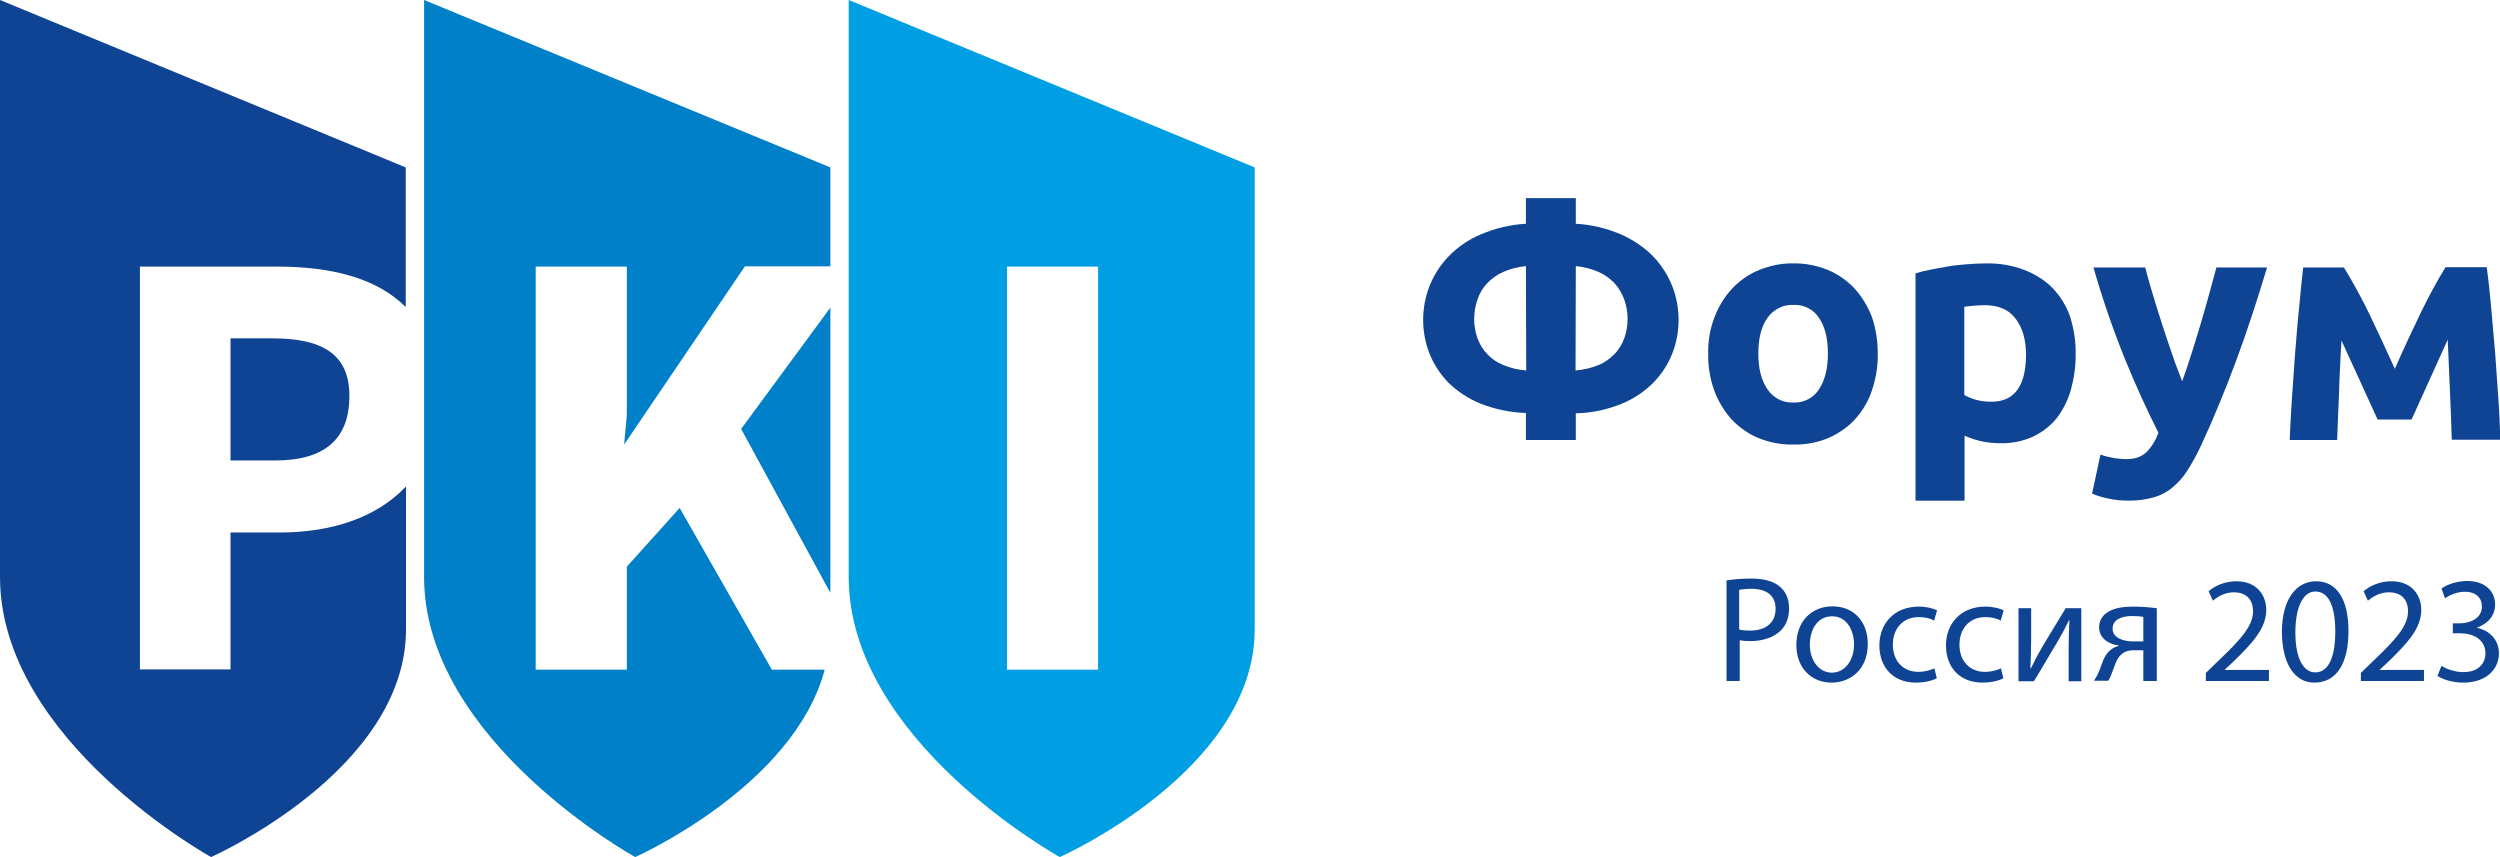
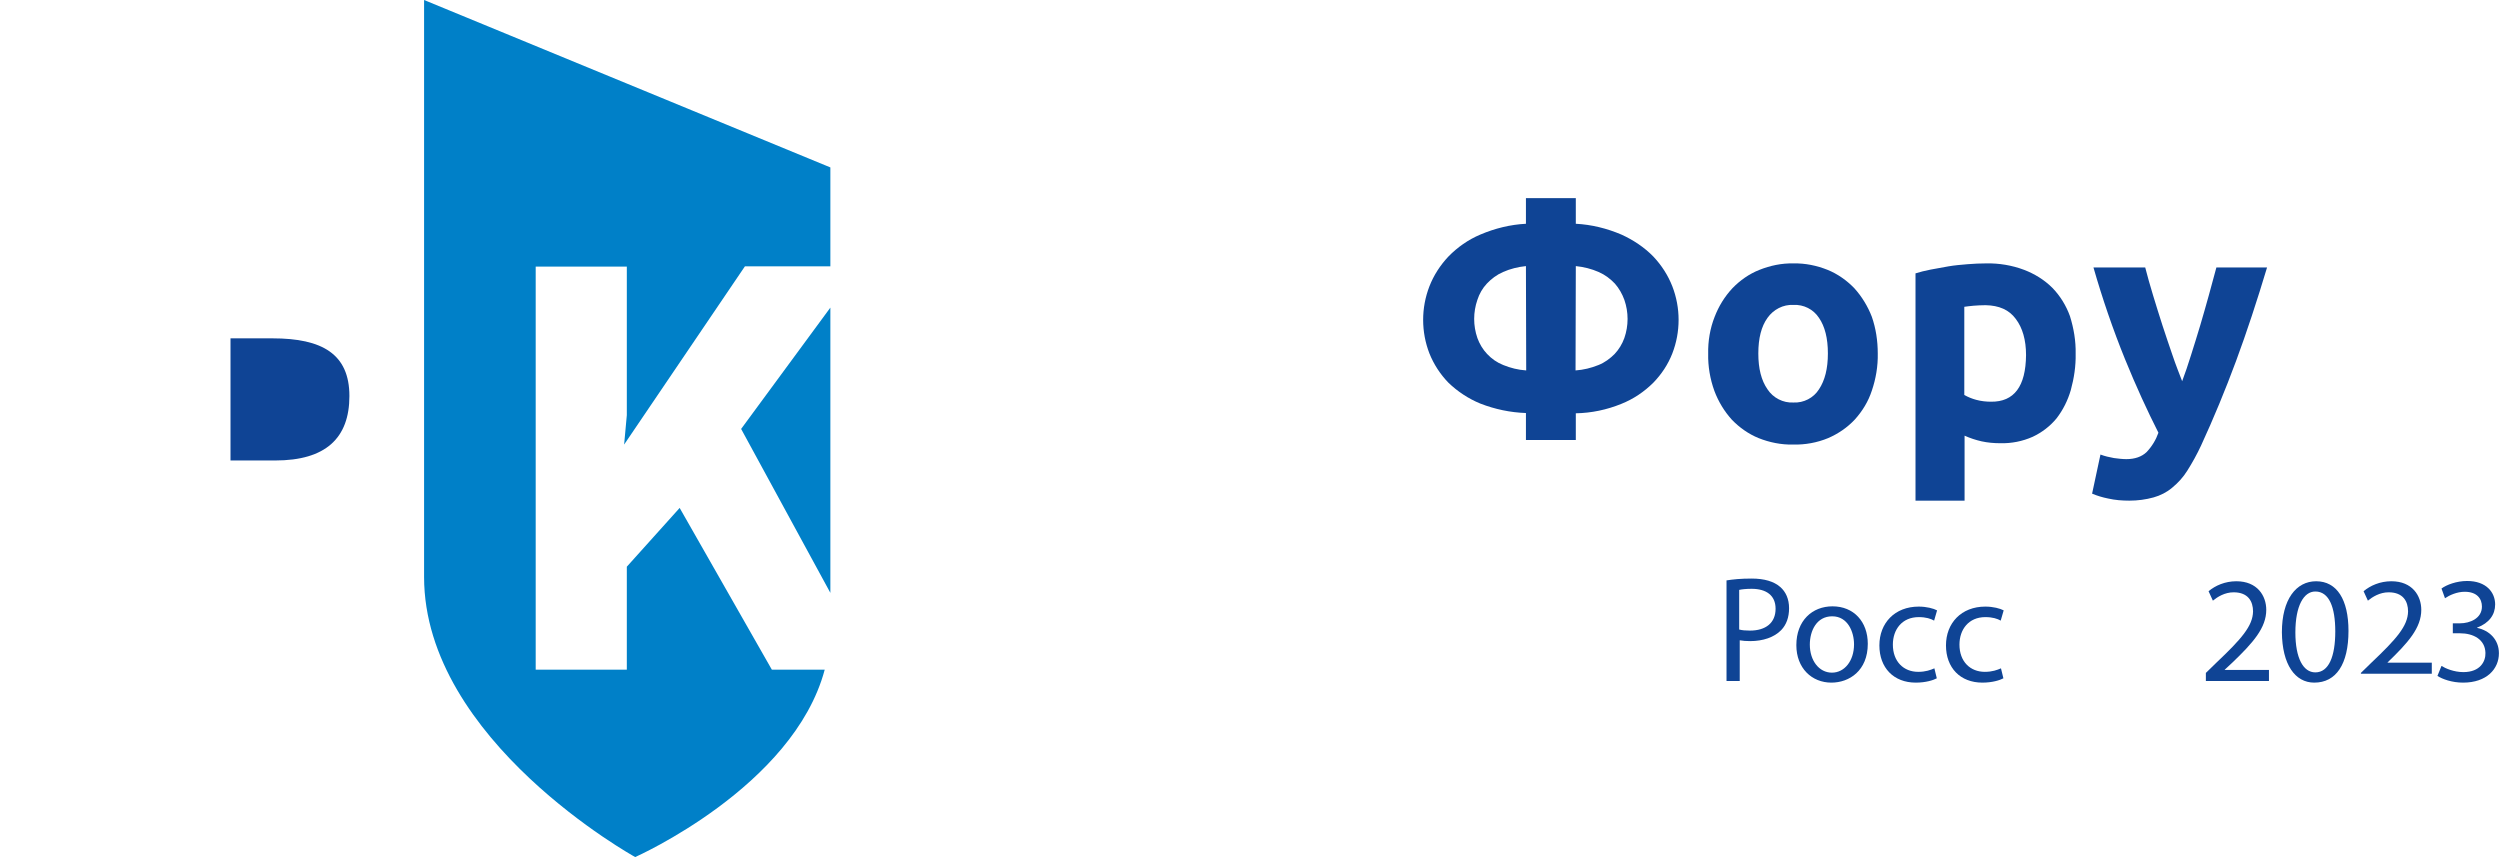
<svg xmlns="http://www.w3.org/2000/svg" version="1.1" id="Слой_1" x="0px" y="0px" viewBox="0 0 927.3 317.9" style="enable-background:new 0 0 927.3 317.9;" xml:space="preserve">
  <style type="text/css">
	.st0{fill:#0F4495;}
	.st1{fill:#0080C8;}
	.st2{fill:#009EE2;}
</style>
  <path class="st0" d="M85.5,125.5v45.3h16.6c18.7,0,27.5-8.3,27.5-23.9s-10.1-21.4-28.5-21.4L85.5,125.5z" />
-   <path class="st0" d="M104.1,197.5H85.5v50.8H51.9V98.9h51.2c19.4,0,36.6,4.1,47.4,15V62.1L0,0v214c0,60.7,78.3,103.9,78.3,103.9  s72.3-32,72.3-84.5v-53C139.8,192,122.8,197.5,104.1,197.5" />
  <polygon class="st1" points="274.9,159.1 308,219.9 308,114.1 " />
  <path class="st1" d="M286.3,248.4l-34.2-60l-19.6,21.8v38.2h-33.8V98.9h33.8V154l-1,10.9l44.8-66.1H308V62.1L157.3,0v214  c0,60.7,78.3,103.9,78.3,103.9s58.7-26,70.3-69.5L286.3,248.4z" />
-   <path class="st2" d="M314.8,0v214c0,60.7,78.3,103.9,78.3,103.9s72.3-32,72.3-84.5V62.1L314.8,0z M407.3,248.4h-33.8V98.9h33.8  V248.4z" />
  <path class="st0" d="M584.4,163.2H566v-10c-5.8-0.2-11.5-1.4-16.9-3.5c-4.4-1.8-8.5-4.5-11.9-7.8c-3-3.1-5.4-6.8-7-10.8  c-3.1-8-3.1-16.9,0-24.9c1.6-4.1,4-7.8,7-11c3.4-3.5,7.4-6.3,11.9-8.2c5.4-2.3,11.1-3.7,16.9-4v-9.5h18.5v9.5  c5.8,0.3,11.5,1.7,16.9,4c4.4,2,8.5,4.7,11.9,8.2c3,3.2,5.4,6.9,7,11c3.1,8,3.1,16.9,0,24.9c-1.6,4.1-4,7.7-7,10.8  c-3.4,3.4-7.4,6.1-11.9,7.9c-5.4,2.2-11.1,3.4-16.9,3.5V163.2z M566,98.7c-2.9,0.3-5.8,1-8.5,2.2c-2.3,1-4.3,2.5-6,4.3  c-1.6,1.7-2.8,3.8-3.5,6c-0.8,2.3-1.2,4.7-1.2,7.1c0,2.4,0.4,4.8,1.2,7.1c0.8,2.2,2,4.2,3.6,5.9c1.7,1.8,3.7,3.2,6,4.1  c2.7,1.1,5.5,1.8,8.5,2L566,98.7z M584.4,137.4c2.9-0.2,5.8-0.9,8.5-2c2.3-0.9,4.3-2.4,6-4.1c1.6-1.7,2.8-3.7,3.6-5.9  c0.8-2.3,1.2-4.7,1.2-7.1c0-2.4-0.4-4.8-1.2-7.1c-0.8-2.2-2-4.3-3.5-6c-1.7-1.8-3.7-3.3-6-4.3c-2.7-1.2-5.6-1.9-8.5-2.2L584.4,137.4  z" />
  <path class="st0" d="M696.5,131.1c0.1,4.7-0.7,9.4-2.2,13.8c-1.3,4-3.5,7.6-6.3,10.7c-2.8,3-6.2,5.3-9.9,6.9  c-4.1,1.7-8.5,2.5-13,2.4c-4.4,0.1-8.8-0.8-12.8-2.4c-3.7-1.5-7.1-3.9-9.9-6.8c-2.8-3.1-5-6.7-6.5-10.7c-1.6-4.4-2.4-9.1-2.3-13.8  c-0.1-4.7,0.7-9.4,2.4-13.7c1.5-3.9,3.7-7.5,6.6-10.6c2.8-2.9,6.2-5.3,10-6.8c4-1.6,8.3-2.5,12.6-2.4c4.4-0.1,8.7,0.8,12.7,2.4  c3.7,1.5,7.1,3.9,9.9,6.8c2.8,3.1,5,6.7,6.5,10.6C695.8,121.8,696.5,126.4,696.5,131.1z M678,131.1c0-5.6-1.1-10-3.3-13.2  c-2.1-3.2-5.7-5-9.5-4.8c-3.8-0.2-7.4,1.7-9.6,4.8c-2.3,3.2-3.4,7.6-3.4,13.2c0,5.6,1.1,10,3.4,13.3c2.1,3.2,5.8,5.1,9.6,4.9  c3.8,0.2,7.5-1.7,9.5-4.9C676.9,141.1,678,136.7,678,131.1z" />
  <path class="st0" d="M769.9,131.2c0.1,4.6-0.6,9.1-1.8,13.5c-1.1,3.8-2.9,7.4-5.3,10.5c-2.4,2.9-5.4,5.2-8.8,6.8  c-3.8,1.7-7.9,2.5-12,2.4c-2.4,0-4.7-0.2-7-0.7c-2.2-0.5-4.3-1.2-6.3-2.1v24.1h-18.2v-84.3c1.6-0.5,3.5-1,5.6-1.4s4.3-0.8,6.6-1.2  s4.7-0.6,7.1-0.8s4.7-0.3,6.9-0.3c4.8-0.1,9.6,0.7,14.1,2.4c3.9,1.5,7.5,3.7,10.5,6.7c2.9,3,5.1,6.6,6.5,10.5  C769.2,121.8,770,126.5,769.9,131.2z M751.5,131.7c0-5.6-1.3-10.1-3.8-13.4c-2.5-3.4-6.2-5-11.2-5.1c-1.6,0-3.1,0.1-4.5,0.2  c-1.4,0.1-2.5,0.3-3.4,0.4v32.7c1.4,0.8,2.9,1.4,4.4,1.8c1.8,0.5,3.7,0.7,5.5,0.7C747.1,149.1,751.4,143.3,751.5,131.7z" />
  <path class="st0" d="M840.9,99.2c-3.7,12.3-7.5,23.9-11.5,34.7c-4,10.8-8.3,21.2-13,31.4c-1.5,3.2-3.2,6.3-5.1,9.3  c-1.5,2.4-3.4,4.5-5.6,6.3c-2,1.7-4.4,2.9-6.9,3.6c-2.9,0.8-5.9,1.2-9,1.2c-2.6,0-5.3-0.2-7.9-0.8c-2-0.4-4-1-5.9-1.8l3.1-14.5  c1.6,0.6,3.3,1,5,1.3c1.5,0.2,3.1,0.4,4.6,0.4c3.2,0,5.7-0.9,7.5-2.6c2-2.1,3.5-4.6,4.4-7.2c-4.1-8.1-8.3-17.2-12.4-27.3  c-4.5-11.1-8.4-22.5-11.7-34h19.2c0.8,3.2,1.8,6.6,2.9,10.3c1.1,3.7,2.3,7.4,3.5,11.2c1.2,3.8,2.5,7.4,3.7,11s2.5,6.8,3.6,9.7  c1.1-2.9,2.2-6.2,3.3-9.7c1.1-3.6,2.3-7.2,3.4-11c1.1-3.8,2.2-7.5,3.2-11.2s1.9-7.1,2.8-10.3L840.9,99.2z" />
-   <path class="st0" d="M868.5,126.3c-0.2,2.8-0.3,5.9-0.5,9.3s-0.3,6.7-0.4,10s-0.3,6.6-0.4,9.6s-0.2,5.7-0.3,8h-17.6  c0.2-4.5,0.4-9.5,0.8-15.1c0.4-5.6,0.8-11.3,1.2-17.1c0.5-5.8,0.9-11.5,1.5-17c0.5-5.5,1-10.5,1.5-14.8h15.1  c3.5,5.7,6.7,11.6,9.6,17.6c2.9,6.1,6,12.7,9.3,20c3.4-7.8,6.8-15,10-21.6c2.7-5.5,5.6-10.9,8.8-16.1h15.3c0.6,4.4,1.1,9.3,1.6,14.8  c0.5,5.5,1,11.2,1.5,17c0.4,5.8,0.8,11.5,1.2,17.1s0.6,10.6,0.7,15.1h-18c-0.2-6.3-0.4-12.6-0.7-18.9c-0.3-6.3-0.5-12.3-0.8-18.2  l-13.4,29.6h-12.6L868.5,126.3z" />
  <g>
    <path class="st0" d="M640.3,215.3c2.4-0.4,5.4-0.7,9.4-0.7c4.8,0,8.3,1.1,10.6,3.1c2.1,1.8,3.3,4.5,3.3,7.9c0,3.4-1,6.1-2.9,8.1   c-2.6,2.7-6.8,4.1-11.5,4.1c-1.5,0-2.8-0.1-3.9-0.3v15.1h-4.9V215.3z M645.1,233.5c1.1,0.3,2.4,0.4,4,0.4c5.9,0,9.5-2.9,9.5-8.1   c0-5-3.5-7.4-8.9-7.4c-2.1,0-3.8,0.2-4.6,0.4V233.5z" />
    <path class="st0" d="M692.8,238.8c0,10-6.9,14.4-13.5,14.4c-7.3,0-13-5.4-13-13.9c0-9.1,5.9-14.4,13.4-14.4   C687.6,224.9,692.8,230.6,692.8,238.8z M671.3,239.1c0,5.9,3.4,10.4,8.2,10.4c4.7,0,8.2-4.4,8.2-10.5c0-4.6-2.3-10.4-8.1-10.4   S671.3,234,671.3,239.1z" />
    <path class="st0" d="M718.4,251.6c-1.3,0.7-4.1,1.6-7.8,1.6c-8.2,0-13.5-5.5-13.5-13.8c0-8.3,5.7-14.4,14.6-14.4   c2.9,0,5.5,0.7,6.8,1.4l-1.1,3.8c-1.2-0.7-3-1.3-5.7-1.3c-6.2,0-9.6,4.6-9.6,10.2c0,6.3,4,10.1,9.4,10.1c2.8,0,4.6-0.7,6-1.3   L718.4,251.6z" />
    <path class="st0" d="M743.1,251.6c-1.3,0.7-4.1,1.6-7.8,1.6c-8.2,0-13.5-5.5-13.5-13.8c0-8.3,5.7-14.4,14.6-14.4   c2.9,0,5.5,0.7,6.8,1.4l-1.1,3.8c-1.2-0.7-3-1.3-5.7-1.3c-6.2,0-9.6,4.6-9.6,10.2c0,6.3,4,10.1,9.4,10.1c2.8,0,4.6-0.7,6-1.3   L743.1,251.6z" />
-     <path class="st0" d="M753.4,225.5v11.4c0,4.3-0.1,7-0.3,10.9l0.2,0.1c1.6-3.3,2.6-5.2,4.4-8.3l8.5-14h5.8v27.1h-4.7v-11.5   c0-4.4,0.1-6.7,0.3-11.1h-0.2c-1.7,3.5-2.9,5.7-4.5,8.4c-2.6,4.2-5.5,9.4-8.5,14.2h-5.7v-27.1H753.4z" />
-     <path class="st0" d="M799.9,252.6H795v-11.4h-3.6c-2.1,0-3.5,0.6-4.5,1.5c-2,1.6-2.7,5-3.8,7.6c-0.3,0.8-0.7,1.6-1.1,2.2h-5.3   c0.6-0.9,1.2-1.9,1.7-3.1c1.2-2.6,1.8-6.2,4.3-8.2c0.8-0.7,1.8-1.3,3.1-1.6v-0.2c-3.5-0.4-7.2-2.6-7.2-6.7c0-2.8,1.5-4.7,3.6-5.9   c2.2-1.3,5.5-1.8,9.1-1.8c3.2,0,6.4,0.3,8.7,0.6V252.6z M795,228.8c-1.2-0.2-2.4-0.3-4.1-0.3c-3.4,0-7.3,1-7.3,4.7   c0,3.5,4.3,4.7,7.2,4.7c2,0,3.1,0,4.2,0V228.8z" />
    <path class="st0" d="M818.2,252.6v-3l3.9-3.8c9.3-8.8,13.5-13.6,13.6-19c0-3.7-1.8-7.1-7.2-7.1c-3.3,0-6,1.7-7.7,3.1l-1.6-3.5   c2.5-2.1,6.1-3.7,10.3-3.7c7.8,0,11.1,5.4,11.1,10.6c0,6.7-4.9,12.2-12.5,19.5l-2.9,2.7v0.1h16.4v4.1H818.2z" />
    <path class="st0" d="M871.1,234c0,12.4-4.6,19.2-12.7,19.2c-7.1,0-11.9-6.7-12-18.7c0-12.2,5.3-18.9,12.7-18.9   C866.8,215.6,871.1,222.4,871.1,234z M851.4,234.6c0,9.5,2.9,14.8,7.4,14.8c5,0,7.4-5.9,7.4-15.2c0-9-2.3-14.8-7.4-14.8   C854.5,219.4,851.4,224.7,851.4,234.6z" />
-     <path class="st0" d="M875.7,252.6v-3l3.9-3.8c9.3-8.8,13.5-13.6,13.6-19c0-3.7-1.8-7.1-7.2-7.1c-3.3,0-6,1.7-7.7,3.1l-1.6-3.5   c2.5-2.1,6.1-3.7,10.3-3.7c7.8,0,11.1,5.4,11.1,10.6c0,6.7-4.9,12.2-12.5,19.5l-2.9,2.7v0.1h16.4v4.1H875.7z" />
+     <path class="st0" d="M875.7,252.6v-3l3.9-3.8c9.3-8.8,13.5-13.6,13.6-19c0-3.7-1.8-7.1-7.2-7.1c-3.3,0-6,1.7-7.7,3.1l-1.6-3.5   c2.5-2.1,6.1-3.7,10.3-3.7c7.8,0,11.1,5.4,11.1,10.6c0,6.7-4.9,12.2-12.5,19.5v0.1h16.4v4.1H875.7z" />
    <path class="st0" d="M905.6,247c1.4,0.9,4.6,2.3,8.1,2.3c6.3,0,8.3-4,8.2-7.1c-0.1-5.1-4.6-7.3-9.4-7.3h-2.7v-3.7h2.7   c3.6,0,8.1-1.8,8.1-6.2c0-2.9-1.8-5.5-6.4-5.5c-2.9,0-5.7,1.3-7.3,2.4l-1.3-3.6c1.9-1.4,5.6-2.8,9.5-2.8c7.2,0,10.4,4.3,10.4,8.7   c0,3.8-2.2,6.9-6.7,8.6v0.1c4.5,0.9,8.1,4.3,8.1,9.4c0,5.8-4.5,10.9-13.3,10.9c-4.1,0-7.7-1.3-9.5-2.5L905.6,247z" />
  </g>
</svg>